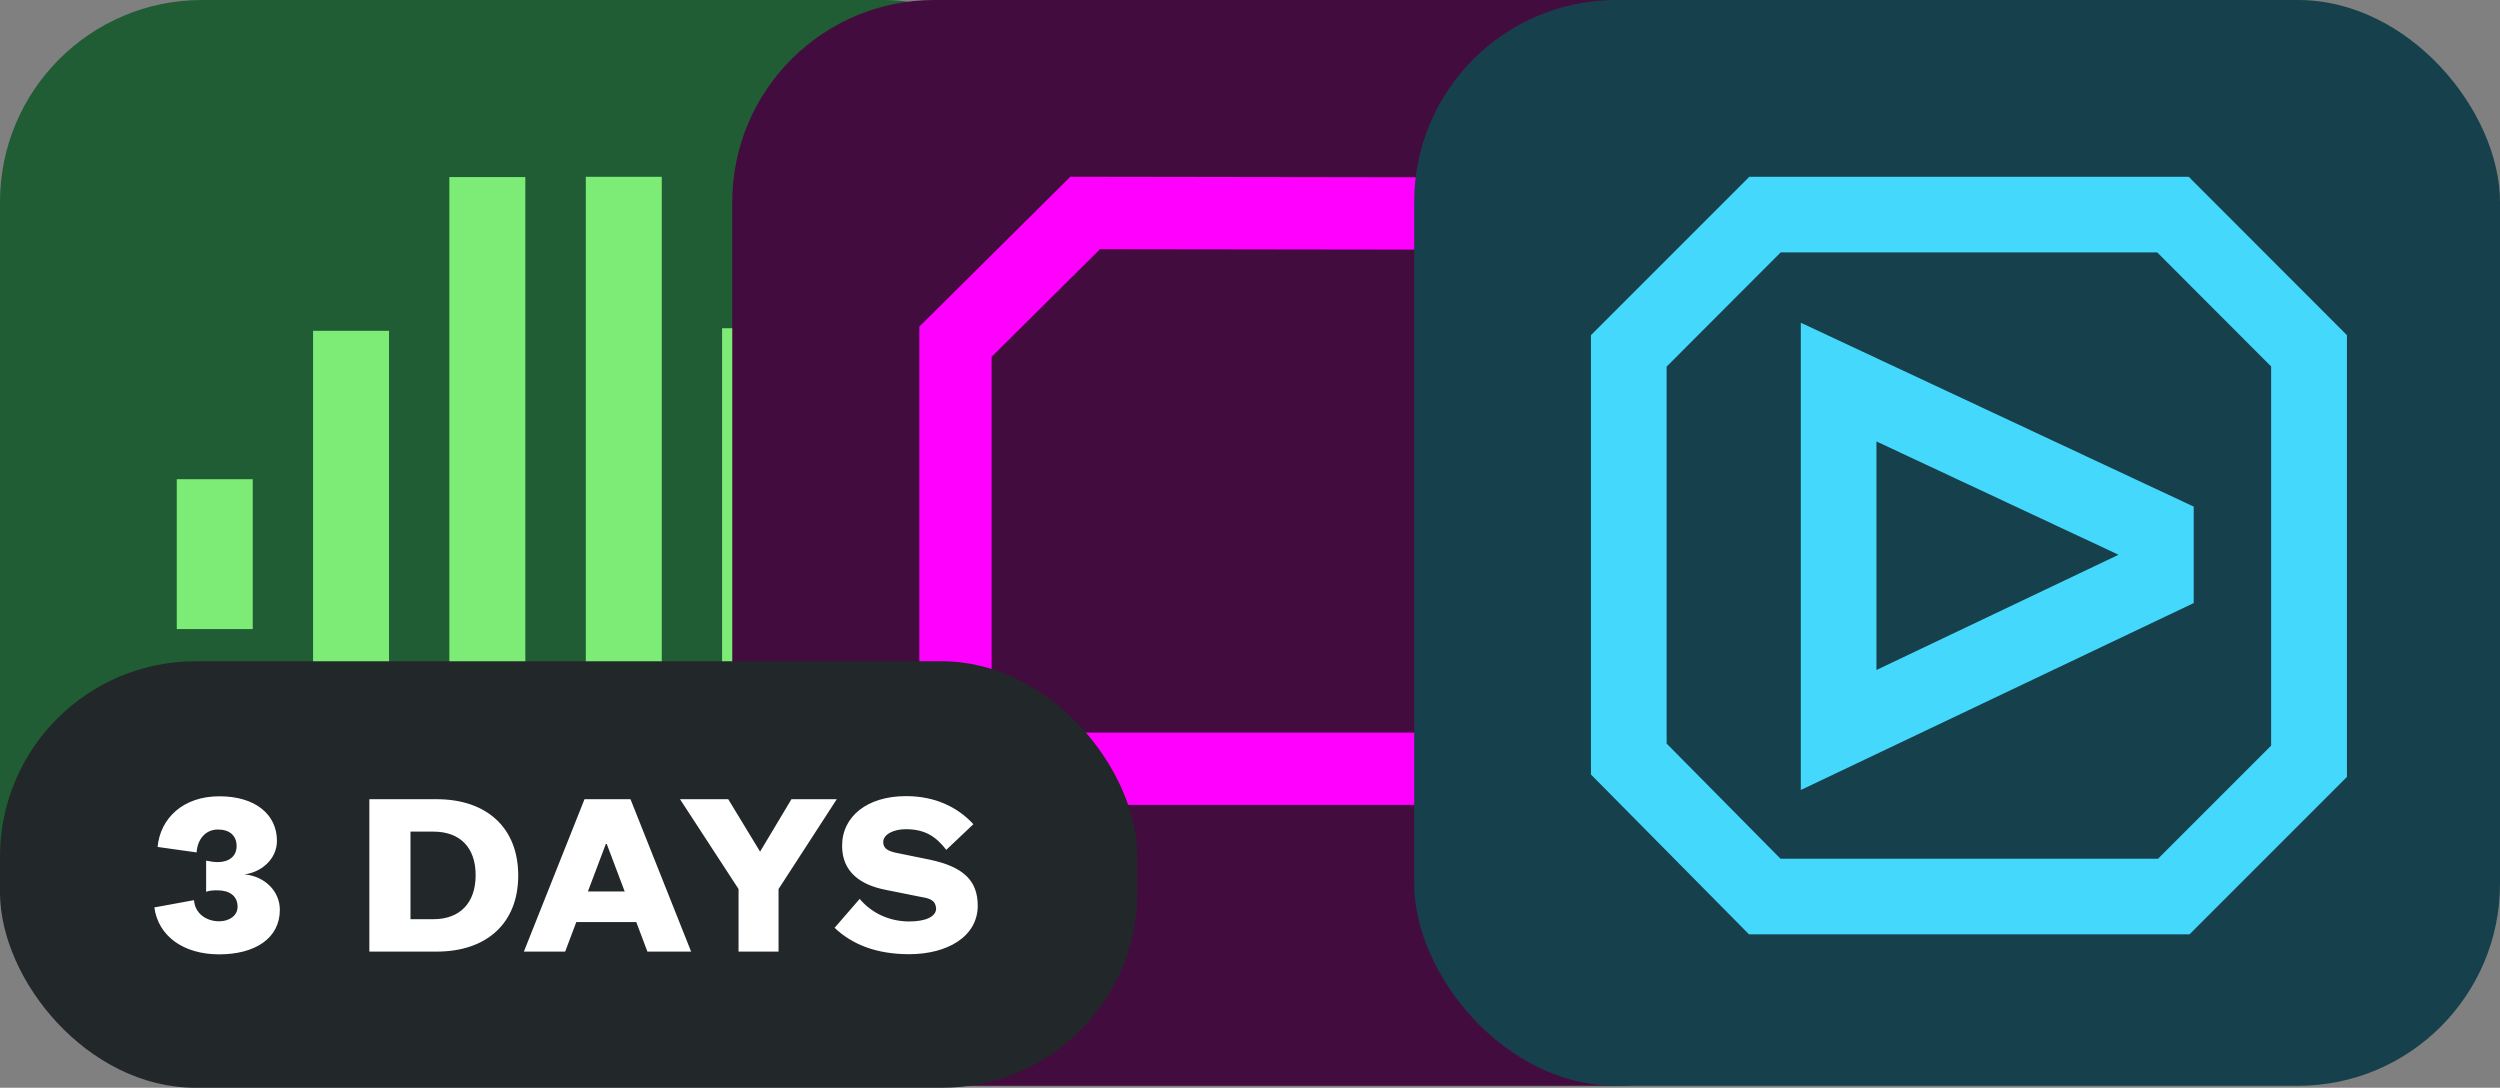
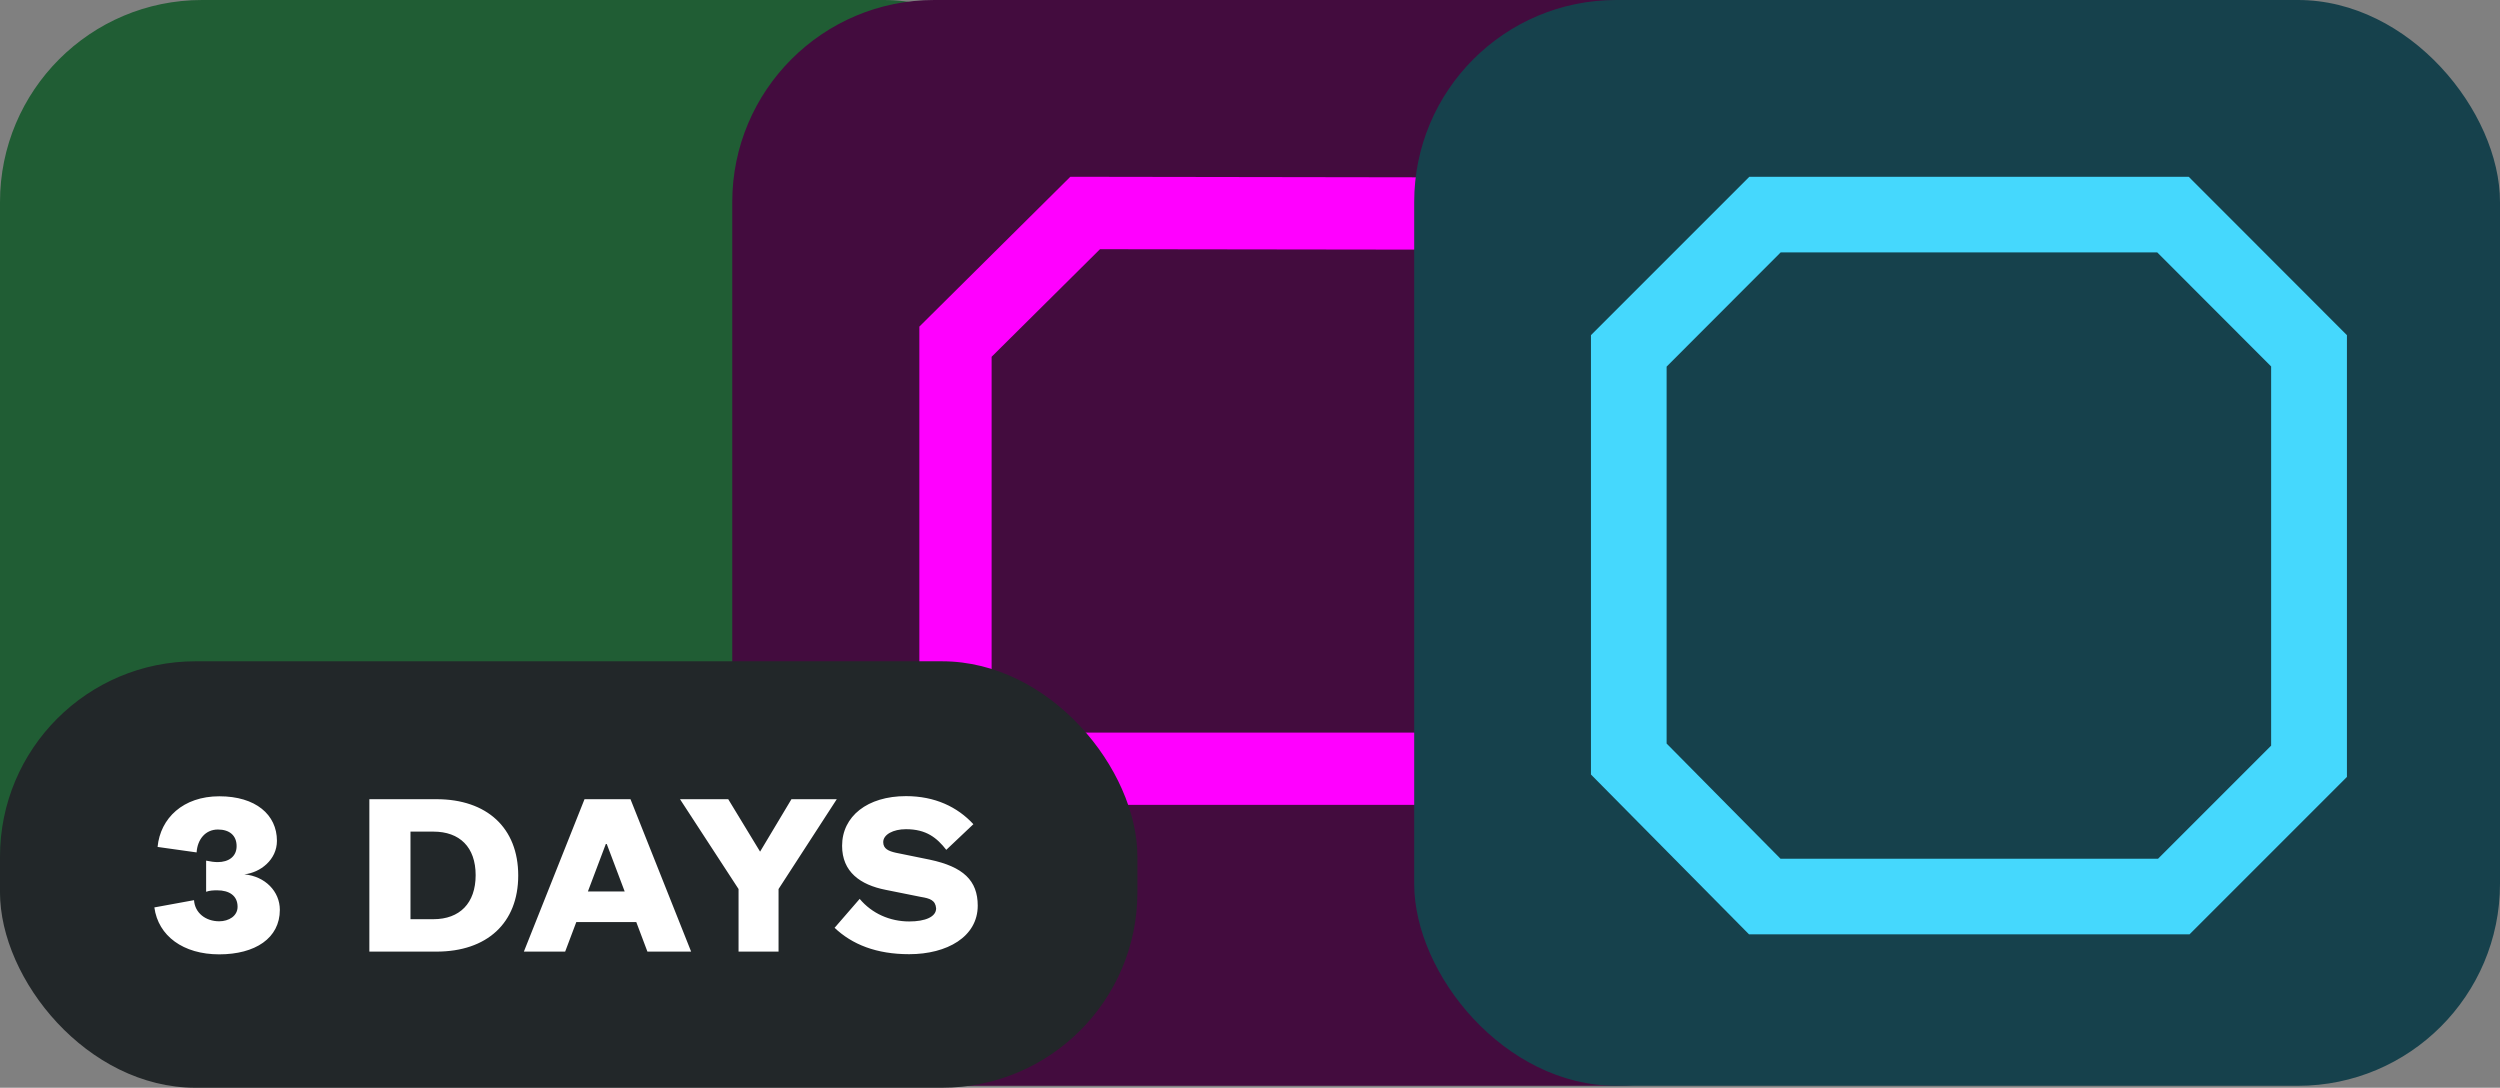
<svg xmlns="http://www.w3.org/2000/svg" id="Layer_2" data-name="Layer 2" viewBox="0 0 155 67.44">
  <rect x="0" y="0" width="155" height="67.44" fill="#808080" stroke="none" />
  <defs>
    <style>
      .cls-1 {
        fill: none;
      }

      .cls-2 {
        fill: #430c3e;
      }

      .cls-3 {
        fill: #f0f;
      }

      .cls-4 {
        fill: #45d8fd;
      }

      .cls-5 {
        fill: #205d34;
      }

      .cls-6 {
        clip-path: url(#clippath-1);
      }

      .cls-7 {
        fill: #7cec76;
      }

      .cls-8 {
        fill: #fff;
      }

      .cls-9 {
        fill: #222729;
      }

      .cls-10 {
        fill: #16414c;
      }

      .cls-11 {
        clip-path: url(#clippath);
      }
    </style>
    <clipPath id="clippath">
-       <rect class="cls-1" x="10.96" y="10.96" width="46.97" height="46.97" />
-     </clipPath>
+       </clipPath>
    <clipPath id="clippath-1">
      <rect class="cls-1" x="98.64" y="10.96" width="46.97" height="46.97" />
    </clipPath>
  </defs>
  <g id="Layer_1-2" data-name="Layer 1">
    <g id="Group_5139873" data-name="Group 5139873">
      <g id="Icon">
        <rect class="cls-5" width="67.32" height="67.32" rx="12.53" ry="12.53" />
        <g class="cls-11">
          <g id="SXSW_Icons_Explore" data-name="SXSW Icons Explore">
            <g id="Icon_2" data-name="Icon 2">
-               <path id="Vector" class="cls-7" d="M15.67,29.71h-4.71v9.29h4.71v-9.29Z" />
              <path id="Vector_2" data-name="Vector 2" class="cls-7" d="M24.12,20.51h-4.71v27.62h4.71v-27.62Z" />
-               <path id="Vector_3" data-name="Vector 3" class="cls-7" d="M32.57,10.98h-4.71v46.95h4.71V10.98Z" />
              <path id="Vector_4" data-name="Vector 4" class="cls-7" d="M49.48,20.35h-4.71v28.17h4.71v-28.17Z" />
              <path id="Vector_5" data-name="Vector 5" class="cls-7" d="M57.93,29.86h-4.71v9.14h4.71v-9.14Z" />
              <path id="Vector_6" data-name="Vector 6" class="cls-7" d="M41.03,10.96h-4.71v46.95h4.71V10.96Z" />
            </g>
          </g>
        </g>
      </g>
      <g id="Icon_3" data-name="Icon 3">
        <rect class="cls-2" x="45.4" width="67.32" height="67.32" rx="12.53" ry="12.53" />
        <path id="Vector_7" data-name="Vector 7" class="cls-3" d="M57,57.93V20.25l9.36-9.29,25.93.04,9.39,8.89v20.74l-9.36,9.27h-24.64l-10.68,8.03ZM61.48,22.12v26.83l4.7-3.53h24.29l6.72-6.66v-16.94l-6.69-6.34-22.3-.03-6.72,6.67h0Z" />
      </g>
      <g id="Icon_4" data-name="Icon 4">
        <rect class="cls-10" x="87.68" width="67.32" height="67.32" rx="12.53" ry="12.53" />
        <g class="cls-6">
          <g id="SXSW_Icons_Explore_2" data-name="SXSW Icons Explore_2">
            <g id="Icon_5" data-name="Icon 5">
              <path id="Vector_8" data-name="Vector 8" class="cls-4" d="M135.75,57.93h-27.31l-9.8-9.91v-27.24l9.82-9.82h27.24l9.81,9.82v27.39l-9.75,9.75h0ZM110.39,53.24h23.41l7.01-7.01v-23.51l-7.06-7.07h-23.35l-7.07,7.08v23.37l7.07,7.15h0Z" />
-               <path id="Vector_9" data-name="Vector 9" class="cls-4" d="M111.65,48.97v-28.96l24.36,11.4v5.98l-24.36,11.59h0ZM116.34,27.37v14.17l14.98-7.13v-.03l-14.98-7.01Z" />
            </g>
          </g>
        </g>
      </g>
      <g id="Days">
        <rect class="cls-9" y="41" width="70.52" height="26.44" rx="12.12" ry="12.12" />
        <path id="_3_DAYS" data-name="3 DAYS" class="cls-8" d="M12.19,52.85l-2.42-.34c.17-1.78,1.58-3.14,3.83-3.14s3.57,1.14,3.57,2.76c0,1.18-1.03,1.97-2.02,2.08,1.29.12,2.2,1.06,2.2,2.2,0,1.76-1.53,2.76-3.76,2.76s-3.78-1.14-4.02-2.91l2.46-.45c.05.79.72,1.31,1.56,1.31.6,0,1.14-.33,1.14-.9,0-.69-.52-1.02-1.26-1.02-.24,0-.47.01-.69.09v-1.93q.42.09.72.09c.66,0,1.17-.33,1.17-.99s-.44-1.03-1.16-1.03c-.78,0-1.27.62-1.32,1.42ZM22.9,59v-9.45h4.16c3.13,0,5.07,1.78,5.07,4.73s-1.94,4.72-5.07,4.72h-4.16ZM25.45,56.99h1.42c1.63,0,2.62-.99,2.62-2.73s-.99-2.7-2.62-2.7h-1.42v5.43ZM37.56,52.33l-1.11,2.94h2.28l-1.11-2.94h-.06ZM40.14,59l-.69-1.83h-3.72l-.69,1.83h-2.56l3.76-9.45h2.85l3.76,9.45h-2.72ZM47.12,52.81l1.95-3.26h2.81l-3.61,5.57v3.88h-2.48v-3.88l-3.63-5.57h2.99l1.98,3.26ZM51.74,57.53l1.56-1.8c.76.91,1.88,1.4,3.07,1.4,1.01,0,1.67-.29,1.67-.81-.04-.51-.39-.62-.94-.71l-2.19-.44c-1.57-.31-2.7-1.11-2.7-2.73,0-1.83,1.57-3.08,3.96-3.08,1.8,0,3.19.67,4.18,1.74l-1.68,1.59c-.58-.74-1.23-1.28-2.5-1.28-.79,0-1.41.33-1.41.8,0,.42.34.56.78.66l2.11.43c2.07.44,2.97,1.29,2.97,2.85,0,1.93-1.9,3.01-4.25,3.01-2.03,0-3.54-.6-4.64-1.65Z" />
      </g>
    </g>
  </g>
</svg>